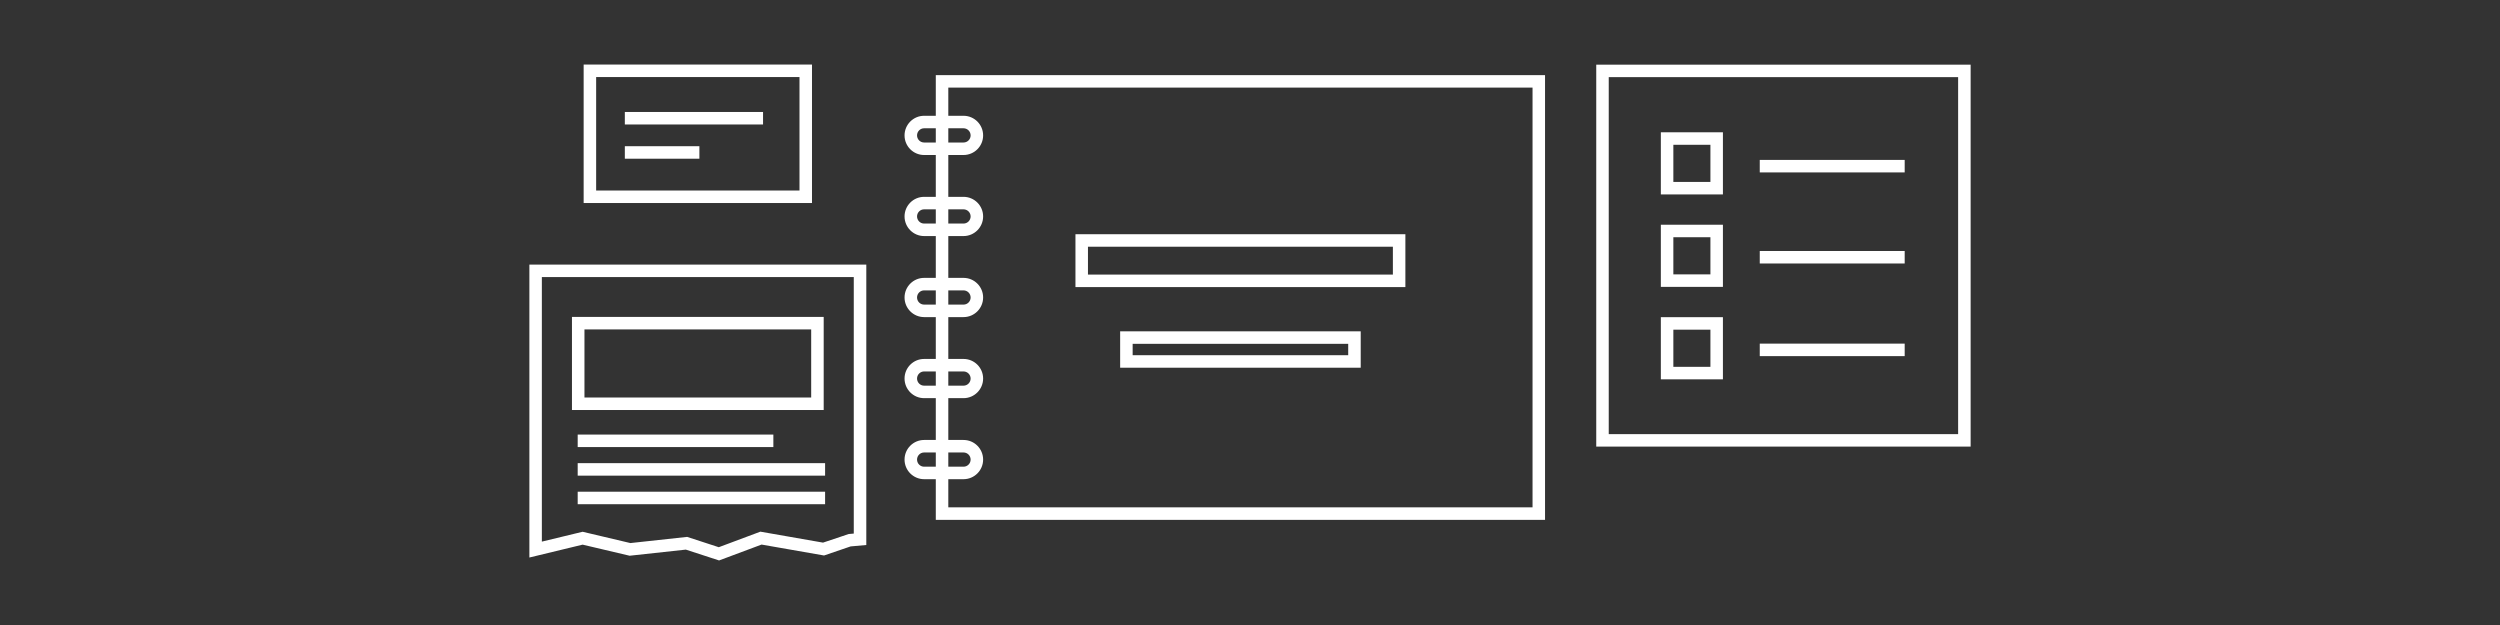
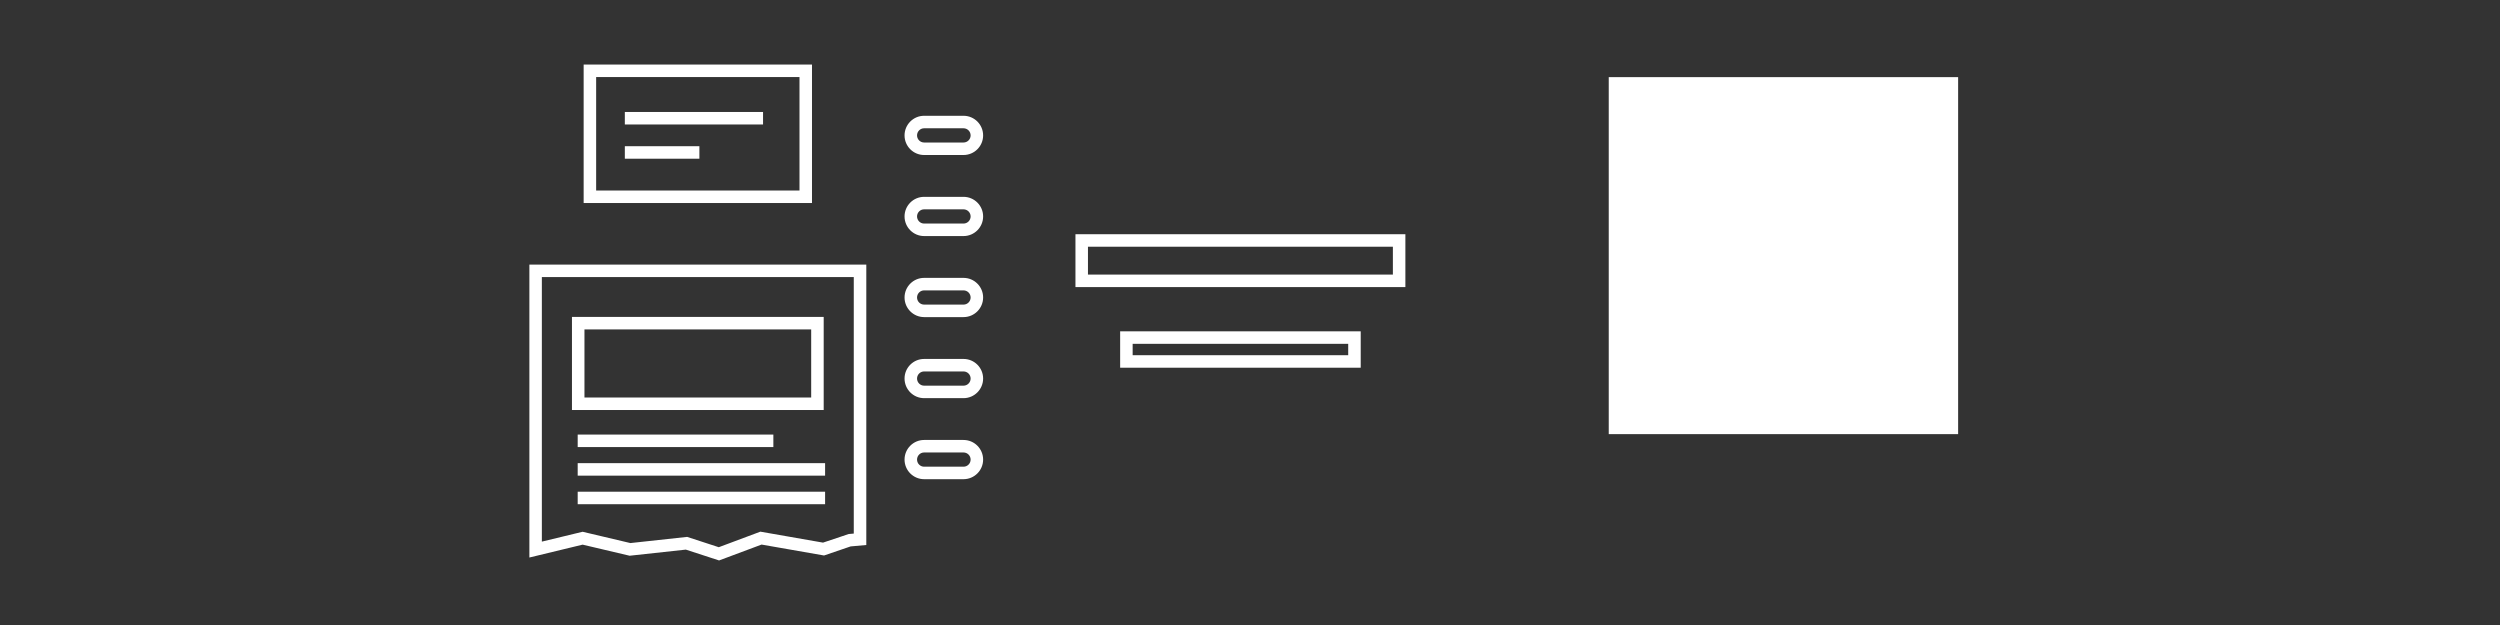
<svg xmlns="http://www.w3.org/2000/svg" version="1.1" id="Layer_1" x="0px" y="0px" width="400px" height="100px" viewBox="0 0 400 100" enable-background="new 0 0 400 100" xml:space="preserve">
  <rect x="0" y="0" width="400" height="100" fill="#333333" stroke="none" />
  <g>
    <g>
      <g>
-         <path fill="#FFFFFF" d="M315.302,71.457h-59.903V10.346h59.903V71.457z M257.396,69.457H313.3V12.346h-55.901v57.111H257.396z" />
+         <path fill="#FFFFFF" d="M315.302,71.457h-59.903h59.903V71.457z M257.396,69.457H313.3V12.346h-55.901v57.111H257.396z" />
      </g>
      <g>
        <path fill="#FFFFFF" d="M275.667,31.109h-9.931v-9.943h9.931V31.109z M267.736,29.109h5.931v-5.943h-5.931V29.109z" />
      </g>
      <g>
        <path fill="#FFFFFF" d="M275.667,45.9h-9.931v-9.943h9.931V45.9z M267.736,43.9h5.931v-5.943h-5.931V43.9z" />
      </g>
      <g>
        <path fill="#FFFFFF" d="M275.667,60.693h-9.931v-9.945h9.931V60.693z M267.736,58.693h5.931v-5.945h-5.931V58.693z" />
      </g>
      <rect x="281.561" y="25.586" fill="#FFFFFF" width="23.188" height="2" />
      <rect x="281.561" y="40.158" fill="#FFFFFF" width="23.188" height="2" />
      <rect x="281.561" y="54.98" fill="#FFFFFF" width="23.188" height="2" />
    </g>
    <g>
      <rect x="92.43" y="69.531" fill="#FFFFFF" width="31.308" height="2" />
      <rect x="92.43" y="78.674" fill="#FFFFFF" width="39.585" height="2" />
      <rect x="92.43" y="74.104" fill="#FFFFFF" width="39.585" height="2" />
      <g>
        <path fill="#FFFFFF" d="M131.79,65.602H91.514V50.707h40.276V65.602L131.79,65.602z M93.514,63.602h36.276V52.707H93.514V63.602z     " />
      </g>
      <g>
        <path fill="#FFFFFF" d="M115.052,89.672l-5.32-1.734l-8.99,0.979l-7.521-1.774L84.7,89.203V42.334h53.908v44.869l-2.508,0.223     l-4.252,1.453l-9.996-1.748L115.052,89.672z M109.942,85.902l5.063,1.652l6.654-2.488l10.025,1.754l4.109-1.375l0.811-0.074     V44.334H86.696V86.66l6.52-1.578l7.648,1.809L109.942,85.902z" />
      </g>
    </g>
    <g>
      <path fill="#FFFFFF" d="M154.163,76.67h-6.303c-1.729,0-3.133-1.406-3.133-3.137c0-1.729,1.404-3.139,3.133-3.139h6.303    c1.73,0,3.137,1.407,3.137,3.139C157.3,75.264,155.894,76.67,154.163,76.67z M147.86,72.396c-0.625,0-1.133,0.51-1.133,1.139    c0,0.627,0.508,1.137,1.133,1.137h6.303c0.627,0,1.137-0.51,1.137-1.137c0-0.629-0.51-1.139-1.137-1.139H147.86z" />
      <path fill="#FFFFFF" d="M154.163,50.736h-6.303c-1.729,0-3.133-1.408-3.133-3.139c0-1.729,1.404-3.137,3.133-3.137h6.303    c1.73,0,3.137,1.408,3.137,3.137C157.3,49.328,155.894,50.736,154.163,50.736z M147.86,46.461c-0.625,0-1.133,0.51-1.133,1.137    c0,0.629,0.508,1.139,1.133,1.139h6.303c0.627,0,1.137-0.51,1.137-1.139c0-0.627-0.51-1.137-1.137-1.137H147.86z" />
      <path fill="#FFFFFF" d="M154.163,37.77h-6.303c-1.729,0-3.133-1.408-3.133-3.139s1.404-3.137,3.133-3.137h6.303    c1.73,0,3.137,1.406,3.137,3.137S155.894,37.77,154.163,37.77z M147.86,33.494c-0.625,0-1.133,0.51-1.133,1.137    s0.508,1.139,1.133,1.139h6.303c0.627,0,1.137-0.512,1.137-1.139s-0.51-1.137-1.137-1.137H147.86z" />
      <path fill="#FFFFFF" d="M154.163,63.705h-6.303c-1.729,0-3.133-1.408-3.133-3.139c0-1.731,1.404-3.135,3.133-3.135h6.303    c1.73,0,3.137,1.403,3.137,3.135C157.3,62.295,155.894,63.705,154.163,63.705z M147.86,59.432c-0.625,0-1.133,0.508-1.133,1.135    s0.508,1.14,1.133,1.14h6.303c0.627,0,1.137-0.513,1.137-1.14s-0.51-1.135-1.137-1.135H147.86z" />
      <path fill="#FFFFFF" d="M154.163,24.801h-6.303c-1.729,0-3.133-1.406-3.133-3.135c0-1.732,1.404-3.141,3.133-3.141h6.303    c1.73,0,3.137,1.408,3.137,3.141C157.3,23.395,155.894,24.801,154.163,24.801z M147.86,20.525c-0.625,0-1.133,0.512-1.133,1.141    c0,0.625,0.508,1.135,1.133,1.135h6.303c0.627,0,1.137-0.508,1.137-1.135c0-0.629-0.51-1.141-1.137-1.141H147.86z" />
      <g>
-         <path fill="#FFFFFF" d="M247.206,83.178h-97.479V12.02h97.479V83.178z M151.728,81.178h93.479V14.02h-93.479V81.178z" />
-       </g>
+         </g>
      <g>
        <path fill="#FFFFFF" d="M224.861,45.934h-52.788v-8.459h52.788V45.934L224.861,45.934z M174.073,43.934h48.788v-4.459h-48.788     V43.934z" />
      </g>
      <g>
        <path fill="#FFFFFF" d="M217.714,58.834h-38.49v-5.822h38.49V58.834z M181.224,56.834h34.49v-1.822h-34.49V56.834z" />
      </g>
    </g>
    <g>
      <path fill="#FFFFFF" d="M129.919,32.484H93.384V10.328h36.535V32.484z M95.384,30.484h32.535V12.328H95.384V30.484z" />
      <rect x="99.974" y="17.916" fill="#FFFFFF" width="22.113" height="2" />
      <rect x="99.974" y="23.393" fill="#FFFFFF" width="11.928" height="2" />
    </g>
  </g>
</svg>